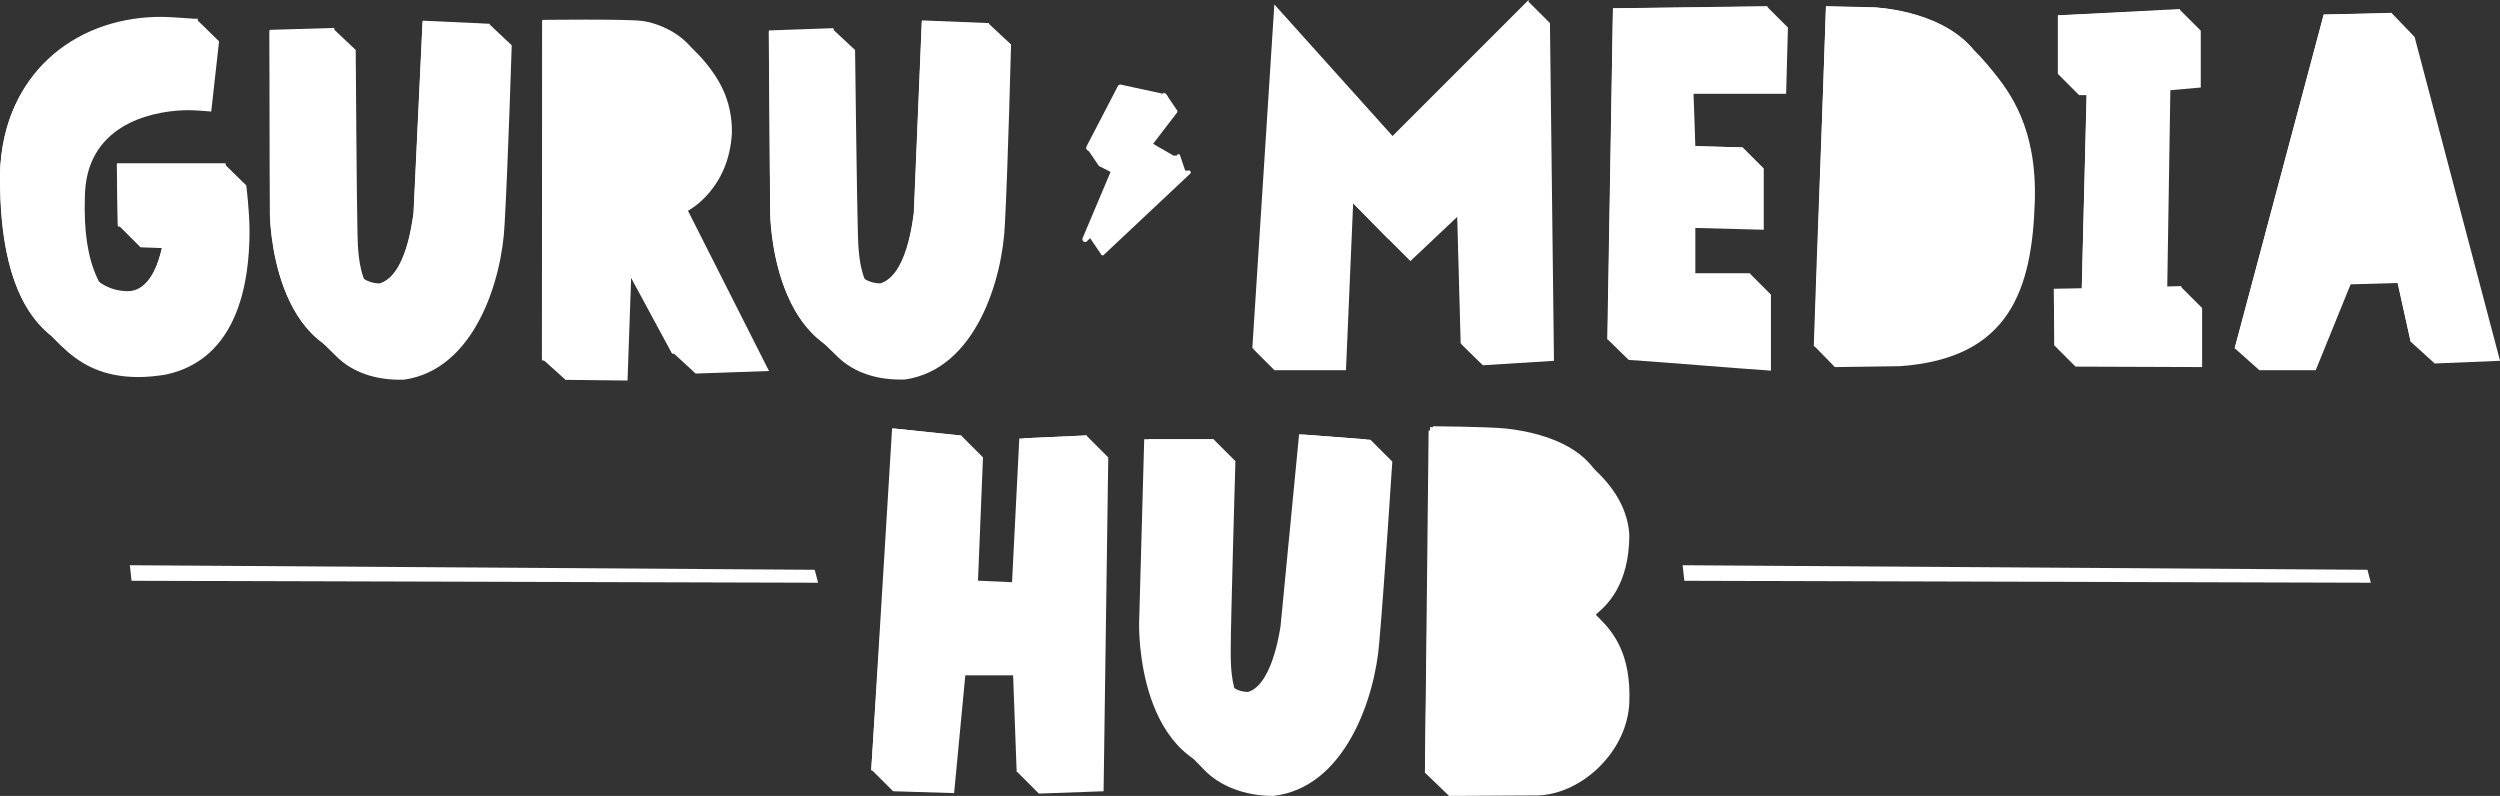
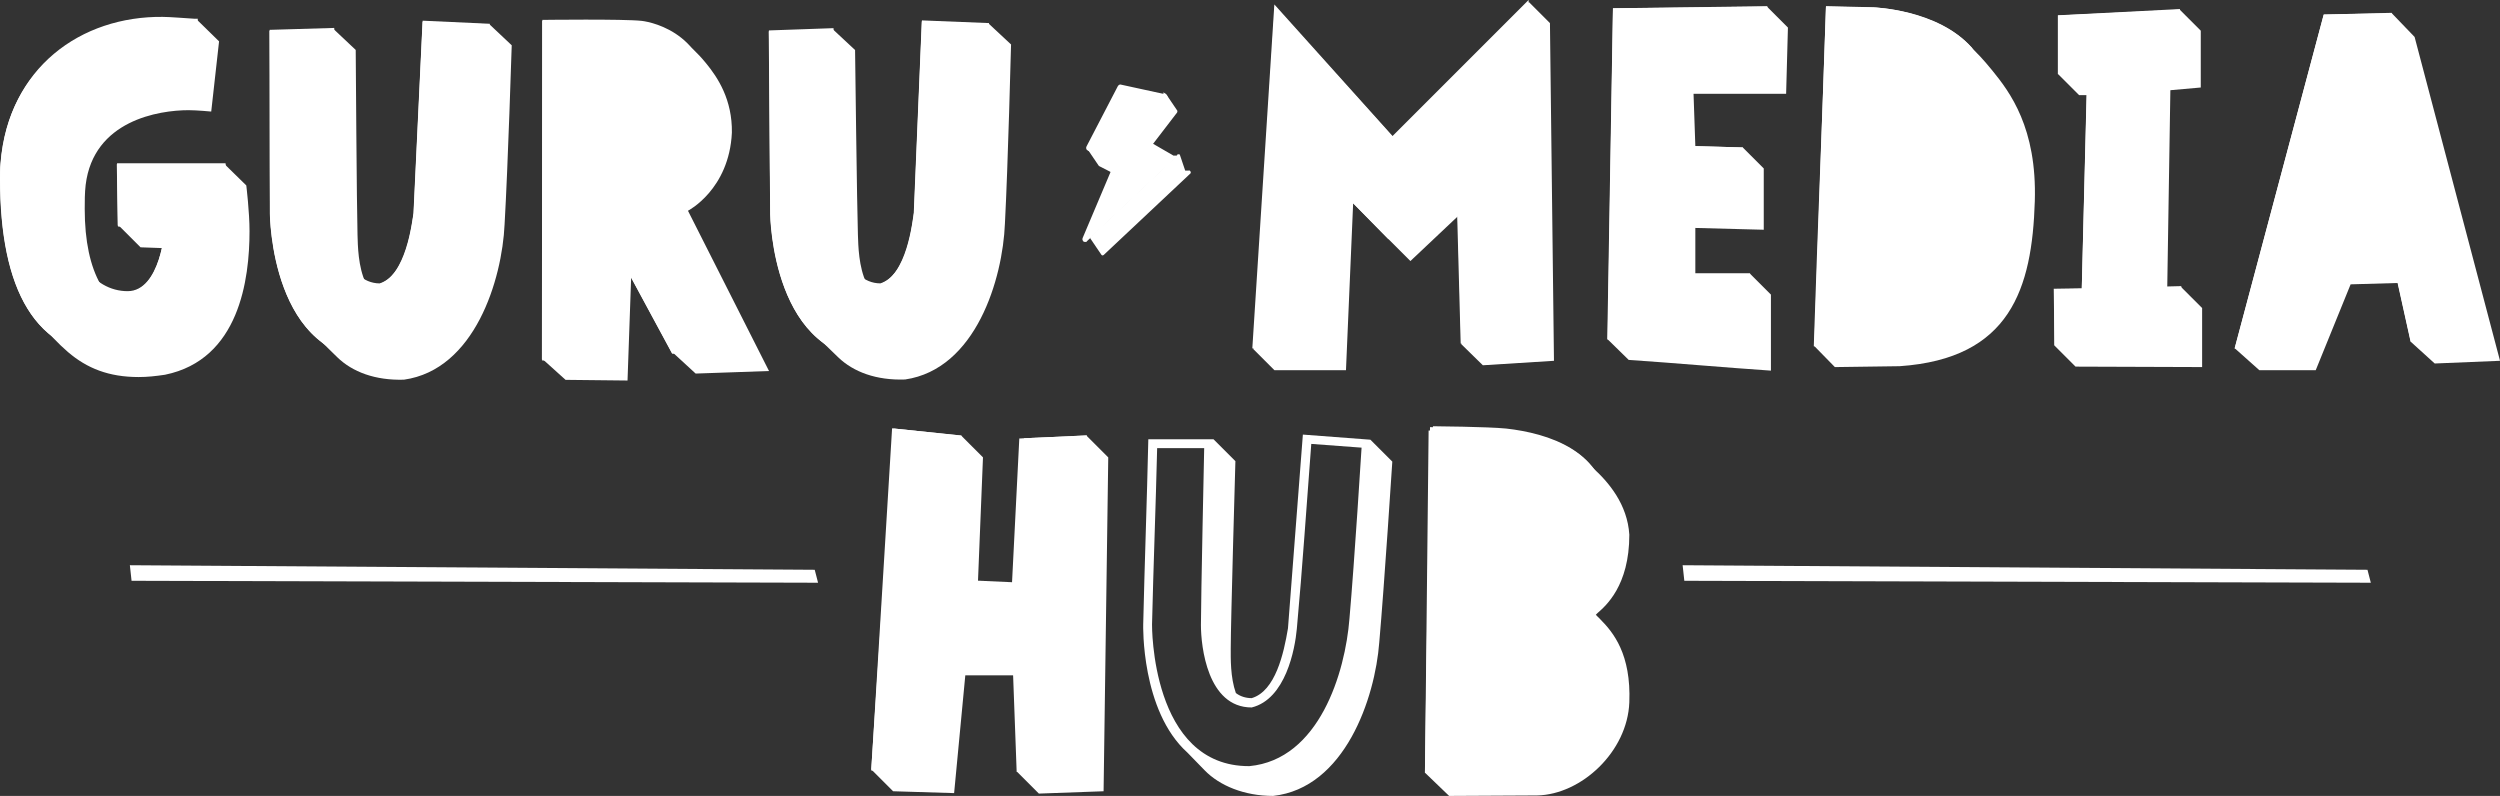
<svg xmlns="http://www.w3.org/2000/svg" id="Layer_2" data-name="Layer 2" viewBox="0 0 889.69 283.25">
  <rect x="0" y="0" width="889.69" height="283.25" fill="#333333" stroke="none" />
  <defs fill="#ffffff">
    <style> .cls-1 { stroke-width: 1.75px; } .cls-1, .cls-2, .cls-3, .cls-4, .cls-5 { stroke-miterlimit: 10; } .cls-1, .cls-6, .cls-3 { fill: #ffffff; } .cls-1, .cls-3, .cls-4, .cls-5 { stroke: #ffffff; } .cls-2 { stroke: #ffffff; } .cls-2, .cls-7 { fill: #ffffff; } .cls-8 { fill: #ffffff; } .cls-8, .cls-9, .cls-10, .cls-11, .cls-12, .cls-6, .cls-7, .cls-13 { stroke-width: 0px; } .cls-9, .cls-5 { fill: #ffffff; } .cls-10, .cls-4 { fill: #ffffff; } .cls-11 { fill: #ffffff; } .cls-12 { fill: #ffffff; } .cls-13 { fill: #ffffff; } .cls-3, .cls-4, .cls-5 { stroke-width: 3.1px; } </style>
  </defs>
  <g id="Layer_1-2" data-name="Layer 1">
    <g>
      <g>
        <path class="cls-2" d="m414.59,34.68l-10.52,13.72c-.03.06-.03.15.02.2l5.27,3.06,9.15-11.93c.04-.07.02-.2-.04-.21h0s0-.02-.02-.03h0s0-.02-.02-.03h0s0-.02-.02-.03h0s0-.02-.02-.02h0s0-.02-.02-.03h0s0-.02-.02-.03h0s0-.02-.02-.03h0s0-.02-.02-.03h0s0-.02-.02-.03h0s0-.02-.02-.02h0s0-.02-.02-.03h0s0-.02-.02-.03h0s0-.02-.02-.03h0s0-.02-.02-.03h0s0-.02-.02-.03h0s0-.02-.02-.03h0s0-.02-.02-.03h0s0-.02-.02-.03h0s0-.02-.02-.02h0s0-.02-.02-.03h0s0-.02-.02-.03h0s0-.02-.02-.03h0s0-.02-.02-.03h0s0-.02-.02-.03h0s0-.02-.02-.02h0s0-.02-.02-.03h0s0-.02-.02-.03h0s0-.02-.02-.03h0s0-.02-.02-.03h0s0-.02-.02-.03h0s0-.02-.02-.03h0s0-.02-.02-.03h0s0-.02-.02-.03h0s0-.02-.02-.02h0s0-.02-.02-.02h0s0-.02-.02-.03h0s0-.02-.02-.03h0s0-.02-.02-.03h0s0-.02-.02-.03h0s0-.02-.02-.03h0s0-.02-.02-.02h0s0-.02-.02-.03h0s0-.02-.02-.02h0s0-.02-.02-.03h0s0-.02-.02-.03h0s0-.02-.02-.03h0s0-.02-.02-.03h0s0-.02-.02-.03h0s0-.02-.02-.03h0s0-.02-.02-.03h0s0-.02-.02-.02h0s0-.02-.02-.03h0s0-.02-.02-.03h0s0-.02-.02-.03h0s0-.02-.02-.03h0s0-.02-.02-.03h0s0-.02-.02-.02h0s0-.02-.02-.03h0s0-.02-.02-.03h0s0-.02-.02-.03h0s0-.02-.02-.03h0s0-.02-.02-.03h0s0-.02-.02-.03h0s0-.02-.02-.03h0s0-.02-.02-.03h0s0-.02-.02-.03h0s0-.02-.02-.02h0s0-.02-.02-.03h0s0-.02-.02-.03h0s0-.02-.02-.03h0s0-.02-.02-.03h0s0-.02-.02-.03h0s0-.02-.02-.02h0s0-.02-.02-.03h0s0-.02-.02-.03h0s0-.02-.02-.03h0s0-.02-.02-.03h0s0-.02-.02-.03h0s0-.02-.02-.03h0s0-.02-.02-.03h0s0-.02-.02-.03h0s0-.02-.02-.03h0s0-.02-.02-.02h0s0-.02-.02-.03h0s0-.02-.02-.03h0s0-.02-.02-.02h0s0-.02-.02-.03h0s0-.02-.02-.03h0s0-.02-.02-.02h0s0-.02-.02-.03h0s0-.02-.02-.03h0s0-.02-.02-.03h0s0-.02-.02-.02h0s0-.02-.02-.03h0s0-.02-.02-.03h0s0-.02-.02-.03h0s0-.02-.02-.03h0s0-.02-.02-.03h0s0-.02-.02-.02h0s0-.02-.02-.03h0s0-.02-.02-.03h0s0-.02-.02-.03h0s0-.02-.02-.03h0s0-.02-.02-.03h0s0-.02-.02-.02h0s0-.02-.02-.03h0s0-.02-.02-.03h0s0-.02-.02-.03h0s0-.02-.02-.03h0s0-.02-.02-.03h0s0-.02-.02-.03h0s0-.02-.02-.03h0s0-.02-.02-.03h0s0-.02-.02-.02h0s0-.02-.02-.03h0s0-.02-.02-.03h0s0-.02-.02-.03h0s0-.02-.02-.03h0s0-.02-.02-.03h0s0-.02-.02-.02h0s0-.02-.02-.03h0s0-.02-.02-.03h0s0-.02-.02-.03h0s0-.02-.02-.03h0s0-.02-.02-.03h0s0-.02-.02-.03h0s0-.02-.02-.03h0s0-.02-.02-.03h0s0-.02-.02-.03h0s0-.02-.02-.02h0s0-.02-.02-.03h0s0-.02-.02-.03h0s0-.02-.02-.03h0s0-.02-.02-.03h0s0-.02-.02-.03h0s0-.02-.02-.02h0s0-.02-.02-.03h0s0-.02-.02-.02h0s0-.02-.02-.03h0s0-.02-.02-.03h0s0-.02-.02-.03h0s0-.02-.02-.03h0s0-.02-.02-.03h0s0-.02-.02-.03h0s0-.02-.02-.03h0s0-.02-.02-.02h0s0-.02-.02-.03h0s0-.02-.02-.03h0s0-.02-.02-.03h0s0-.02-.02-.03h0s0-.02-.02-.03h0s0-.02-.02-.02h0s0-.02-.02-.03h0s0-.02-.02-.03h0s0-.02-.02-.03h0s0-.02-.02-.03h0s0-.02-.02-.03h0s0-.02-.02-.03h0s0-.02-.02-.03h0s0-.02-.02-.03h0s0-.02-.02-.03h0s0-.02-.02-.02h0s0-.02-.02-.03h0s0-.02-.02-.03h0s0-.02-.02-.03h0s0-.02-.02-.03h0s0-.02-.02-.03h0s0-.02-.02-.02h0s0-.02-.02-.03h0s0-.02-.02-.03h0s0-.02-.02-.03h0s0-.02-.02-.03h0s0-.02-.02-.03h0s0-.02-.02-.03h0s0-.02-.02-.03h0s0-.02-.02-.03h0s0-.02-.02-.03h0s0-.02-.02-.02h0s0-.02-.02-.03h0s0-.02-.02-.03h0s0-.02-.02-.03h0s0-.02-.02-.03h0s0-.02-.02-.03h0s0-.02-.02-.02h0s0-.02-.02-.03h0s0-.02-.02-.03h0s0-.02-.02-.03h0s0-.02-.02-.02h0s0-.02-.02-.03h0s0-.02-.02-.03h0s0-.02-.02-.03h0s0-.02-.02-.03h0s0-.02-.02-.03h0s0-.02-.02-.02h0s0-.02-.02-.03h0s0-.02-.02-.03h0s0-.02-.02-.03h0s0-.02-.02-.03h0s0-.02-.02-.03h0s.01.1-.01.14Z" fill="#ffffff" />
        <path class="cls-2" d="m397.49,58.14c.03-.07,0-.18-.05-.2l-9.98-5.1c-.05-.01-.08-.12-.05-.2l11.21-21.58s.04-.05.06-.04l15.85,3.45h0l-15.85-3.45s0,0,0,0h0s-.05.01-.06.04l-11.21,21.58c-.03.07,0,.19.05.2h0s0,.02.02.03h0s0,.02.02.03h0s0,.02.02.03h0s0,.02.02.03h0s0,.02.02.03h0s0,.02.02.03h0s0,.02.02.02h0s0,.02.02.03h0s0,.02.02.03h0s0,.02.02.03h0s0,.02.02.03h0s0,.02.02.03h0s0,.02.02.02h0s0,.02.02.03h0s0,.02.02.03h0s0,.02.02.03h0s0,.02.02.03h0s0,.02.02.03h0s0,.02.02.03h0s0,.02.02.03h0s0,.02.02.02h0s0,.02.02.02h0s0,.02.02.03h0s0,.02.02.03h0s0,.02.02.03h0s0,.02.02.03h0s0,.02.02.03h0s0,.02.02.02h0s0,.02.02.03h0s0,.02.02.03h0s0,.02.02.03h0s0,.02.02.03h0s0,.02.02.03h0s0,.02.02.03h0s0,.02.02.03h0s0,.02.02.03h0s0,.02.02.03h0s0,.02.02.02h0s0,.02.02.03h0s0,.02.02.03h0s0,.02.02.03h0s0,.02.02.03h0s0,.02.02.03h0s0,.02.02.02h0s0,.02.02.03h0s0,.02.02.03h0s0,.02.02.03h0s0,.02.02.03h0s0,.02.02.03h0s0,.02.02.03h0s0,.02.02.03h0s0,.02.02.03h0s0,.02.02.03h0s0,.02.02.02h0s0,.02.02.03h0s0,.02.02.03h0s0,.02.02.03h0s0,.02.02.03h0s0,.02.02.03h0s0,.02.02.02h0s0,.02.02.03h0s0,.02.02.03h0s0,.02.02.03h0s0,.02.02.03h0s0,.02.02.03h0s0,.02.02.03h0s0,.02.02.03h0s0,.02.02.03h0s0,.02.02.03h0s0,.02.02.02h0s0,.02.02.03h0s0,.02.02.03h0s0,.02.02.02h0s0,.02.02.03h0s0,.02.02.03h0s0,.02.02.02h0s0,.02.02.03h0s0,.02.02.03h0s0,.02.02.03h0s0,.02.02.02h0s0,.02.02.03h0s0,.02.02.03h0s0,.02.02.03h0s0,.02.02.03h0s0,.02.02.03h0s0,.02.02.02h0s0,.02.02.03h0s0,.02.02.03h0s0,.02.02.03h0s0,.02.02.03h0s0,.02.02.03h0s0,.02.02.02h0s0,.02.02.03h0s0,.02.02.03h0s0,.02.02.03h0s0,.02.02.03h0s0,.02.02.03h0s0,.02.02.03h0s0,.02.02.03h0s0,.02.02.03h0s0,.02.02.03h0s0,.02.02.02h0s0,.02.02.03h0s0,.02.02.03h0s0,.02.02.03h0s0,.02.02.03h0s0,.02.02.03h0s0,.02.02.02h0s0,.02.02.03h0s0,.02.02.03h0s0,.02.02.03h0s0,.02.02.03h0s0,.02.02.03h0s0,.02.02.03h0s0,.02.02.03h0s0,.02.02.02h0s0,.02.02.02h0s0,.02.02.03h0s0,.02.02.03h0s0,.02.02.03h0s0,.02.02.03h0s0,.02.02.03h0s0,.02.02.02h0s0,.02.02.03h0s0,.02.02.02h0s0,.02.02.03h0s0,.02.02.03h0s0,.02.02.03h0s0,.02.02.03h0s0,.02.02.03h0s0,.02.02.03h0s0,.02.02.03h0s0,.02.02.02h0s0,.02.02.03h0s0,.02.02.03h0s0,.02.02.03h0s0,.02.02.03h0s0,.02.02.03h0s0,.02.02.02h0s0,.02.02.03h0s0,.02.02.03h0s0,.02.02.03h0s0,.02.02.03h0s0,.02.02.03h0s0,.02.02.03h0s0,.02.02.03h0s0,.02.02.03h0s0,.02.02.03h0s0,.02.02.02h0s0,.02.02.03h0s0,.02.02.03h0s0,.02.02.03h0s0,.02.02.03h0s0,.02.02.03h0s0,.02.02.02h0s0,.02.02.03h0s0,.02.02.03h0s0,.02.02.03h0s0,.02.02.03h0s0,.02.02.03h0s0,.02.02.03h0s0,.02.02.03h0s0,.02.02.03h0s0,.02.02.03h0s0,.02.02.02h0s0,.02.02.03h0s0,.02.02.03h0s0,.02.02.02h0s0,.02.02.03h0s0,.02.02.03h0s0,.02.02.02h0s0,.02.02.03h0s0,.02.02.03h0s0,.02.02.03h0s0,.02.02.02h0s0,.02.02.03h0s0,.02.02.03h0s0,.02.02.03h0s0,.02.02.03h0s0,.02.02.03h0s0,.02.02.02h0s0,.02.02.03h0s0,.02.02.03h0s0,.02.02.03h0s0,.02.02.03h0s0,.02.02.03h0s0,.02.02.02h0s0,.02.02.03h0s0,.02.02.03h0s0,.02.02.03h0s0,.02.02.03h0s0,.02.02.03h0s0,.02.02.03h0s0,.02.02.03h0s0,.02.02.03h0s0,.02.02.03h0s0,.02.02.02h0s0,.02.02.03h0s0,.02.02.03h0s0,.02.02.03h0s0,.02.02.03h0s0,.02.02.03l5.12,2.62-10.41,24.6s0,.02,0,.04c0,.01,0,.02,0,.03,0-.02,0-.05.01-.07l11.4-26.97Z" fill="#ffffff" />
        <path class="cls-2" d="m421.29,61.23h-.01s0-.02,0-.03h-.01s0-.02,0-.03h-.01s0-.02,0-.03h-.01s0-.02,0-.03h-.01s0-.02,0-.02h-.01s0-.02,0-.03h-.01s0-.02,0-.03h-.01s0-.02,0-.03h-.01s0-.02,0-.03h-.01s0-.02,0-.03h-.01s0-.02,0-.03h-.01s0-.02,0-.03h-.01s0-.02,0-.03h-.01s0-.02,0-.03h-.01s0-.02,0-.02h-.01s0-.02,0-.03h-.01s0-.02,0-.03h-.01s0-.02,0-.03h-.01s0-.02,0-.03h-.01s0-.02,0-.03h-.01s0-.02,0-.02h-.01s0-.02,0-.03h-.01s0-.02,0-.03h-.01s0-.02,0-.03h-.01s0-.02,0-.03h-.01s0-.02,0-.03h-.01s0-.02,0-.03h-.01s0-.02,0-.03h-.01s0-.02,0-.03h-.01s0-.02,0-.02h-.01s0-.02,0-.03h-.01s0-.02,0-.03h-.01s0-.02,0-.02h-.01s0-.02,0-.03h-.01s0-.02,0-.03h-.01s0-.02,0-.02h-.01s0-.02,0-.03h-.01s0-.02,0-.03h-.01s0-.02,0-.03h-.01s0-.02,0-.03h-.01s0-.02,0-.03h-.01s0-.02,0-.03h-.01s0-.02,0-.03h-.01s0-.02,0-.03h-.01s0-.02,0-.03h-.01s0-.02,0-.02h-.01s0-.02,0-.03h-.01s0-.02,0-.03h-.01s0-.02,0-.03h-.01s0-.02,0-.03h-.01s0-.02,0-.03h-.01s0-.02,0-.02h-.01s0-.02,0-.03h-.01s0-.02,0-.03h-.01s0-.02,0-.03h-.01s0-.02,0-.03h-.01s0-.02,0-.03h-.01s0-.02,0-.03h-.01s0-.02,0-.03h-.01s0-.02,0-.02h-.01s0-.02,0-.03h-.01s0-.02,0-.02h-.01s0-.02,0-.03h-.01s0-.02,0-.03h-.01s0-.02,0-.03h-.01s0-.02,0-.03h-.01s0-.02,0-.03h-.01s0-.02,0-.02h-.01s0-.02,0-.03h-.01s0-.02,0-.03h-.01s0-.02,0-.03h-.01s0-.02,0-.03h-.01s0-.02,0-.03h-.01s0-.02,0-.03h-.01s0-.02,0-.03h-.01s0-.02,0-.03h-.01s0-.02,0-.03h-.01s0-.02,0-.02h-.01s0-.02,0-.03h-.01s0-.02,0-.03h-.01s0-.02,0-.03h-.01s0-.02,0-.03h-.01s0-.02,0-.03h-.01s0-.02,0-.02h-.01s0-.02,0-.02h-.01s0-.02,0-.03h-.01s0-.02,0-.03h-.01s0-.02,0-.03h-.01s0-.02,0-.03h-.01s0-.02,0-.03h-.01s0-.02,0-.03h-.01s0-.02,0-.03h-.01s0-.02,0-.03h-.01s0-.02,0-.02h-.01s0-.02,0-.03h-.01s0-.02,0-.03h-.01s0-.02,0-.03h-.01s0-.02,0-.03h-.01s0-.02,0-.03h-.01s0-.02,0-.02h-.01s0-.02,0-.03h-.01s0-.02,0-.03h-.01s0-.02,0-.03h-.01s0-.02,0-.03h-.01s0-.02,0-.03h-.01s0-.02,0-.03h-.01s0-.02,0-.03h-.01s0-.02,0-.03h-.01s0-.02,0-.03h-.01s0-.02,0-.02h-.01s0-.02,0-.03h-.01s0-.02,0-.03h-.01s0-.02,0-.03h-.01s0-.02,0-.03h-.01s0-.02,0-.03h-.01s0-.02,0-.02h-.01s0-.02,0-.03h-.01s0-.02,0-.03h-.01s0-.02,0-.03h-.01s0-.02,0-.03h-.01s0-.02,0-.03h-.01s0-.02,0-.03h-.01s0-.02,0-.03h-.01s0-.02,0-.03h-.01s0-.02,0-.02h-.01s0-.02,0-.03h-.01s0-.02,0-.03h-.01s0-.02,0-.03h-.01s0-.02,0-.03h-.01s0-.02,0-.03h-.01s0-.02,0-.02h-.01s0-.02,0-.03h-.01s0-.02,0-.03h-.01s0-.02,0-.03h-.01s0-.02,0-.03h-.01s0-.02,0-.03h-.01s0-.02,0-.03h-.01s0-.02,0-.03h-.01s0-.02,0-.03h-.01s0-.02,0-.03h-.01s0-.02,0-.02h-.01s0-.02,0-.03h-.01s0-.02,0-.03h-.01s0-.02,0-.03h-.01s0-.02,0-.03h-.01s0-.02,0-.03h-.01s0-.02,0-.02h-.01s0-.02,0-.03h-.01s0-.02,0-.03h-.01s0-.02,0-.03h-.01s0-.02,0-.03h-.01s0-.02,0-.03h-.01s0-.02,0-.03h-.01s0-.02,0-.03h-.01s0-.02,0-.02h-.01s0-.02,0-.03h-.01s0-.02,0-.02h-.01s0-.02,0-.03h-.01s0-.02,0-.03h-.01s0-.02,0-.03h-.01s0-.02,0-.03h-.01s0-.02,0-.02h-.01s0-.02,0-.02h-.01s0-.02,0-.03h-.01s0-.02,0-.03h-.01s0-.02,0-.03h-.01s0-.02,0-.03h-.01s0-.02,0-.03h-.01s0-.02,0-.03h-.01s0-.02,0-.03h-.01s0-.02,0-.03h-.01s0-.02,0-.03h-.01s0-.02,0-.02h-.01s0-.02,0-.03h-.01s0-.02,0-.03h-.01s0-.02,0-.03h-.01s0-.02,0-.03h-.01s0-.02,0-.03h-.01s0-.02,0-.02h-.01s0-.02,0-.03h-.01s0-.02,0-.03h-.01s0-.02,0-.03h-.01s0-.02,0-.03h-.01s0-.02,0-.03h-.01s0-.02,0-.03h-.01s0-.02,0-.03h-.01s0-.02,0-.03h-.01s0-.02,0-.03h-.01s0-.02,0-.02h-.01s0-.02,0-.03h-.01s0-.02,0-.03h-.01s0-.02,0-.03h-.01s0-.02,0-.03h-.01s0-.02,0-.03h-.01s0-.02,0-.02h-.01s0-.02,0-.03h-.01s0-.02,0-.03h-.01s0-.02,0-.03h-.01s0-.02,0-.03h-.01s0-.02,0-.03h-.01s-.39-.2-.39-.2l.26.17c.04.05.16.15.12.19l-30.83,28.98s-.07.08-.04.01c0,0,0,0,.01.02,0,.02.01.02.02.03,0,.02.01.02.02.03,0,.02.01.02.02.03,0,.02.01.02.02.03,0,.02.01.01.02.03,0,.02.01.01.02.03,0,.02.01.01.02.03,0,.01.01.01.02.03,0,.01.01.01.02.02,0,.02.01.02.02.03,0,.02.01.01.02.03,0,.02.01.01.02.03,0,.02.01.01.02.03,0,.02.01.01.02.03,0,.02.01.01.02.02,0,.02.01.02.02.03,0,.02.01.02.02.03,0,.02.01.02.02.03,0,.02.01.02.02.02,0,.02.01.02.02.03,0,.02.01.01.02.03,0,.02.01.01.02.03,0,.02.01.01.02.03,0,.02.01.01.02.03,0,.01.01.01.02.02,0,.02.01.02.02.02,0,.02.01.01.02.03,0,.02.01.01.02.03,0,.02.01.01.02.03,0,.02.01.01.02.03,0,.02.01.01.02.02,0,.02.01.02.02.03,0,.02.01.02.02.03,0,.02.01.02.02.03,0,.02.01.02.02.03,0,.02.01.02.02.03,0,.02.01.01.02.03,0,.02.01.01.02.03,0,.02.01.01.02.03,0,.01.01.01.02.03,0,.02.01.01.02.02,0,.02.01.02.02.03,0,.02.01.01.02.03,0,.02.01.01.02.03,0,.02.01.01.02.03,0,.02.01.01.02.03,0,.02.01.01.02.02,0,.02.01.02.02.03,0,.02.01.02.02.03,0,.02.01.02.02.03,0,.02.01.02.02.03,0,.02.01.02.02.03,0,.02.01.01.02.03,0,.02.01.01.02.03,0,.02.01.01.02.03,0,.01.01.01.02.03,0,.01.01.01.02.02,0,.02.01.01.02.03,0,.02.01.01.02.03,0,.02.01.01.02.03,0,.02.01.01.02.03,0,.02.01.01.02.02,0,.02.01.01.02.02,0,.02.01.02.02.03,0,.02.01.02.02.03,0,.02.01.02.02.03,0,.02.01.02.02.03,0,.02.01.01.02.03,0,.02.01.01.02.02,0,.02.01.01.02.03,0,.02.01.01.02.03,0,.01.01.01.02.02,0,.02.01.02.02.03,0,.02.01.01.02.03,0,.02.01.01.02.03,0,.02.01.01.02.03,0,.02.01.01.02.03,0,.02.01.01.02.02,0,.02.01.02.02.03,0,.02.01.02.02.03,0,.02.01.02.02.03,0,.02.01.02.02.03,0,.02.01.02.02.03,0,.02.01.01.02.03,0,.02.01.01.02.03,0,.02.01.01.02.03,0,.01.01.01.02.03,0,.02.01.01.02.02,0,.02.01.02.02.03,0,.02.01.01.02.03,0,.02.01.01.02.03,0,.02.01.01.02.03,0,.02.01.01.02.03,0,.02.01.01.02.02,0,.02.01.02.02.03,0,.02.01.02.02.03,0,.02.01.02.02.03,0,.02.01.02.02.03,0,.02.01.02.02.03,0,.02.01.01.02.03,0,.02.01.01.02.03,0,.02.01.01.02.03,0,.01.01.01.02.03,0,.01.01.01.02.02,0,.02.01.02.02.03,0,.02.01.01.02.03,0,.02.01.01.02.03,0,.02.01.01.02.03,0,.02.01.01.02.03,0,.02.01.01.02.02,0,.02.01.02.02.03,0,.02.01.02.02.03,0,.02.01.02.02.03,0,.02.01.02.02.02,0,.02.01.02.02.03,0,.02.01.01.02.03,0,.02.01.01.02.03,0,.02.01.01.02.03,0,.01.01.01.02.03,0,.02.01.01.02.02,0,.02.01.02.02.02,0,.02.01.01.02.03,0,.02.01.01.02.03,0,.02.01.01.02.03,0,.02.01.01.02.03,0,.02.01.01.02.02,0,.02.01.02.02.03,0,.02.01.02.02.03,0,.02.01.02.02.03,0,.02.01.02.02.03,0,.02.01.02.02.03,0,.02.01.01.02.03,0,.02.01.01.02.03,0,.02.01.01.02.03,0,.02.01.01.02.03,0,.02.01.01.02.02,0,.02.01.02.02.03,0,.02.01.01.02.03,0,.02.01.01.02.03,0,.02.01.01.02.03,0,.02.01.01.02.03,0,.02.01.01.02.02,0,.02.01.02.02.03,0,.02.01.02.02.03,0,.02.01.02.02.03,0,.02.01.02.02.03,0,.02.01.02.02.03,0,.02.01.01.02.03,0,.02.01.01.02.03,0,.02.01.01.02.03,0,.01.01.01.02.03,0,.01.01.01.02.02,0,.02.01.01.02.03,0,.02.01.01.02.03,0,.02.01.01.02.03,0,.02.01.01.02.03,0,.02.01.01.02.02,0,.02.01.01.02.02,0,.02.01.02.02.03,0,.02.01.02.02.03,0,.02.01.02.02.03,0,.02.01.02.02.03,0,.02.01.01.02.03,0,.02.01.01.02.02,0,.02.01.01.02.03,0,.02.01.01.02.03,0,.01.01.01.02.02,0,.02.01.02.02.03,0,.02.01.01.02.03,0,.02.01.01.02.03,0,.02.01.01.02.03,0,.02.01.01.02.03,0,.02.01.01.02.02,0,.02.01.02.02.03,0,.02.01.02.02.03,0,.02.01.02.02.03,0,.02.01.02.02.03,0,.02.01.02.02.03,0,.02.01.01.02.03,0,.02.01.01.02.03,0,.02.01.01.02.03,0,.01.01.01.02.03,0,.02.01.01.02.02,0,.02.01.02.02.03,0,.02.01.01.02.03,0,.02.01.01.02.03,0,.02.01.01.02.03,0,.02.01.01.02.03,0,.02.01.01.02.02,0,.02.01.02.02.03,0,.02.01.02.02.03,0,.02.01.02.02.03,0,.02.01.02.02.03,0,.02.01.02.02.03,0,.02.01.01.02.03,0,.02.01.01.02.03,0,.02.01.01.02.03,0,.01.01.01.02.03,0,.01.01.01.02.02.02.05.05.08.09.05l30.83-28.98s.05-.17,0-.21Z" fill="#ffffff" />
      </g>
      <path class="cls-1" d="m417.01,56.25s.04-.14,0-.19h0s0-.02,0-.02l-7.66-4.44h0s-5.27-3.06-5.27-3.06c-.04-.04-.05-.14-.02-.2l10.52-13.72s.02-.09.01-.14h0s0-.02-.02-.02h0s-.02-.05-.04-.05l-15.85-3.45s-.05.01-.06.04l-11.21,21.58c-.03.07,0,.19.05.2l9.98,5.1c.05.01.08.12.05.2l-11.4,26.97s-.01.04-.01.07c0,0,0,.01,0,.02,0,0,0,0,0,.01,0,.05.03.09.05.09,0,0,0,0,0,0,.01,0,.03,0,.05-.01l30.83-28.98Z" fill="#ffffff" />
    </g>
    <g>
      <path class="cls-7" d="m481.55,72.37l-2.55,59.37h-25.47l-7.48-7.48,7.64-122.09,42.18,46.8L544.11.74l7.48,7.48,1.43,120.18-25.31,1.59-7.64-7.48-1.27-45.53-16.87,15.92-7.64-7.64-12.73-12.89Zm60.97,45.68l-1.27-110.31-45.53,45.53-39.32-43.77-7.16,111.74h19.58l3.02-63.19,22.6,23.08,26.9-26.11,1.75,64.31,19.42-1.27Z" fill="#ffffff" />
      <path class="cls-7" d="m636.28,9.81l-.64,23.56h-32.95l.64,18.62,16.87.48,7.48,7.48v21.81l-24.35-.64v16.24h19.42l7.48,7.48v27.06c-16.4-1.11-34.22-2.71-50.62-3.82l-7.48-7.32,1.91-117.79,54.76-.64,7.48,7.48Zm-10.51-4.46l-48.71.64-1.91,111.9,44.57,3.34v-20.85h-26.58v-29.45l24.04.64v-16.08l-23.4-.64-1.43-31.68h32.79l.64-17.83Z" fill="#ffffff" />
      <path class="cls-7" d="m666.52,2.65s23.08.48,35.18,14.33l.32.48c1.43,1.27,3.5,3.34,7,7.64,6.21,7.64,15.92,20.38,15.12,46.48-.96,31.2-8.75,56.03-48.07,58.74l-23.08.32-7.32-7.48,4.14-120.82,16.71.32Zm-13.69,2.71c-1.27,39-2.87,75.61-4.14,114.77h19.26c37.73-2.55,45.05-25.15,46-56.67.8-25.47-8.6-37.25-14.64-44.57-11.3-12.26-32.79-13.21-32.79-13.21l-13.69-.32Z" fill="#ffffff" />
      <path class="cls-7" d="m732.42,5.51l43.3-2.07,7.48,7.48v20.22l-10.82.96-1.11,70.2,4.93-.16,7.48,7.48v21.01l-45.05-.16-7.48-7.48-.16-20.06,9.87-.16,1.75-68.92h-2.71l-7.48-7.48V5.51Zm3.02,17.67l10.51-.8-2.07,83.41-9.87.16.16,14.01,39,.16v-14.96l-12.1.32,1.11-83.25,10.51-1.11V6.63l-37.25,1.91v14.64Z" fill="#ffffff" />
      <path class="cls-7" d="m795.3,123.94l31.68-118.75,24.2-.48,8.12,8.44,30.4,115.25-23.24.96-8.6-7.8-4.62-20.85-16.71.48-12.42,30.56h-20.06l-8.75-7.8Zm82.93-6.21c-9.87-37.41-19.58-72.59-29.45-109.99l-19.42.48-30.08,112.7h15.28l12.1-30.24,27.38-1.11,6.37,28.81,17.83-.64Z" fill="#ffffff" />
    </g>
    <g>
      <polygon class="cls-9" points="732.64 121.36 732.45 104.28 742.37 104.13 744.36 23.92 733.9 24.71 733.9 6.92 774.24 4.85 774.24 22.36 763.72 23.48 762.65 103.74 774.72 103.42 774.72 121.53 732.64 121.36" fill="#ffffff" />
      <path class="cls-11" d="m772.69,6.48v14.49l-10.51,1.11-1.11,83.25,12.1-.32v14.96l-39-.16-.16-14.01,9.87-.16,2.07-83.41-10.51.8v-14.64l37.25-1.91m3.1-3.26l-3.26.17-37.25,1.91-2.94.15v20.93l3.33-.25,7.09-.54-1.91,77.01-6.89.11-3.08.05.04,3.08.16,14.01.03,3.05h3.05s39,.17,39,.17h3.11s0-3.1,0-3.1v-18.15l-3.18.08-8.87.23,1.03-77.27,7.77-.82,2.77-.29V3.22h0Z" fill="#ffffff" />
    </g>
    <g>
      <path class="cls-8" d="m647.09,121.67l.05-1.6c.64-19.73,1.38-39.12,2.08-57.87.7-18.46,1.42-37.55,2.05-56.9l.05-1.53,15.22.35c.94.04,22.29,1.13,33.89,13.71,5.97,7.23,15.88,19.22,15.05,45.67-1,33.06-9.45,55.6-47.45,58.17h-.05s-20.91,0-20.91,0Z" fill="#ffffff" />
      <path class="cls-11" d="m652.83,5.35l13.69.32s21.49.96,32.79,13.21c6.05,7.32,15.44,19.1,14.64,44.57-.96,31.52-8.28,54.12-46,56.67h-19.26c1.27-39.16,2.87-75.77,4.14-114.77m-3-3.17l-.1,3.07c-.63,19.35-1.35,38.44-2.05,56.89-.71,18.75-1.44,38.15-2.09,57.88l-.1,3.2h22.67c18.67-1.27,31.48-7.43,39.15-18.84,7.89-11.73,9.35-27.98,9.74-40.83.84-27.03-9.69-39.79-15.35-46.64l-.05-.06-.06-.06c-12.03-13.05-34-14.17-34.93-14.21h-.03s-.03,0-.03,0l-13.69-.32-3.07-.07h0Z" fill="#ffffff" />
    </g>
    <g>
      <polygon class="cls-10" points="573.58 119.33 575.54 4.46 627.38 3.78 626.63 24.73 593.97 24.73 595.26 53.35 618.73 53.99 618.73 73.16 594.69 72.53 594.69 98.83 621.27 98.83 621.27 122.91 573.58 119.33" fill="#ffffff" />
      <path class="cls-11" d="m625.77,5.35l-.64,17.83h-32.79l1.43,31.68,23.4.64v16.08l-24.04-.64v29.45h26.58v20.85l-44.57-3.34,1.91-111.9,48.71-.64m3.21-3.14l-3.25.04-48.71.64-3.01.04-.05,3.01-1.91,111.9-.05,2.93,2.92.22,44.57,3.34,3.33.25v-27.29h-26.58v-23.17l20.85.55,3.18.08v-22.28l-3.02-.08-20.52-.56-1.16-25.56h32.54l.11-2.99.64-17.83.12-3.25h0Z" fill="#ffffff" />
    </g>
    <g>
      <polygon class="cls-6" points="447.32 122.44 454.82 5.37 495.51 50.67 542.48 3.7 543.81 119.16 521.32 120.64 519.62 58.25 494.15 82.97 472.95 61.32 470.03 122.44 447.32 122.44" fill="#ffffff" />
      <path class="cls-11" d="m540.97,7.4l1.27,110.31-19.42,1.27-1.75-64.31-26.9,26.11-22.6-23.08-3.02,63.19h-19.58l7.16-111.74,39.32,43.77,45.53-45.53m3.01-7.4l-5.21,5.21-43.21,43.21-37.13-41.34-4.93-5.49-.47,7.36-7.16,111.74-.21,3.3h25.84l.14-2.95,2.68-56.1,17.63,18,2.16,2.2,2.21-2.15,21.84-21.19,1.56,57.25.09,3.22,3.21-.21,19.42-1.27,2.93-.19-.03-2.94-1.27-110.31-.08-7.36h0Z" fill="#ffffff" />
    </g>
    <g>
      <path class="cls-6" d="m797.26,122.47l30.9-115.77,21.8-.54.31,1.18c4.93,18.7,9.91,37.15,14.72,54.99,4.81,17.84,9.79,36.3,14.73,55l.49,1.88-21.06.75-6.37-28.8-25.08,1.02-12.11,30.29h-18.35Z" fill="#ffffff" />
      <path class="cls-11" d="m848.78,7.74c9.87,37.41,19.58,72.59,29.45,109.99l-17.83.64-6.37-28.81-27.38,1.11-12.1,30.24h-15.28l30.08-112.7,19.42-.48m2.37-3.16l-2.45.06-19.42.48-2.32.06-.6,2.24-30.08,112.7-1.04,3.9h21.42l.78-1.95,11.35-28.38,22.78-.93,5.81,26.28.56,2.52,2.58-.09,17.83-.64,3.88-.14-.99-3.75c-4.94-18.71-9.91-37.17-14.73-55.01-4.81-17.84-9.79-36.29-14.72-54.98l-.62-2.37h0Z" fill="#ffffff" />
    </g>
    <g>
      <path class="cls-12" d="m532.45,29.16c-.61-.57-1.29-.4-1.87-.38-1.43.46-1.98,2.62-.76,3.75,1,1.19,2.66.67,3.25-.31.65-.75.69-2.07-.62-3.06Z" fill="#ffffff" />
      <g>
        <path class="cls-12" d="m474.12,46.31c1.5-.66,1.93-1.99,1.53-3.24-.46-.88-1.48-1.41-2.47-1.27-1.66.19-2.34,1.78-1.94,3.03.35,1.09,1.32,1.98,2.88,1.48Z" fill="#ffffff" />
        <path class="cls-12" d="m470.37,40.03c.83-.1,1.14-.71,1.51-1.17.58-1.39-.69-3.21-2.34-3.02-1.55-.02-2.24,1.58-1.89,2.67.14.98,1.12,1.87,2.72,1.53Z" fill="#ffffff" />
        <path class="cls-12" d="m483.84,57.77c2.88-.66,1.33-4.61-.83-4.38-1.29.28-2.1,1.42-1.93,2.4.12,1.34.71,2.52,2.76,1.98Z" fill="#ffffff" />
        <path class="cls-12" d="m489.27,63.27c2.88-.66,1.33-4.61-.83-4.38-1.29.28-2.1,1.42-1.93,2.4.12,1.34.71,2.52,2.76,1.98Z" fill="#ffffff" />
        <path class="cls-12" d="m495.4,68.65c2.88-.66,1.33-4.61-.83-4.38-1.29.28-2.1,1.42-1.93,2.4.12,1.34.71,2.52,2.76,1.98Z" fill="#ffffff" />
        <path class="cls-12" d="m523.45,37.57c.11.83.73,1.13,1.2,1.49,1.4.56,3.2-.75,2.98-2.4-.01-1.55-1.62-2.21-2.7-1.84-.98.16-1.85,1.15-1.48,2.75Z" fill="#ffffff" />
        <path class="cls-12" d="m517.8,43.8c.64,2.89,4.61,1.36,4.38-.81-.27-1.29-1.41-2.11-2.39-1.94-1.34.11-2.52.69-1.99,2.75Z" fill="#ffffff" />
        <path class="cls-12" d="m511.74,49.72c.64,2.89,4.61,1.36,4.38-.81-.27-1.29-1.41-2.11-2.39-1.94-1.34.11-2.52.69-1.99,2.75Z" fill="#ffffff" />
-         <path class="cls-12" d="m505.42,55.9c.64,2.89,4.61,1.36,4.38-.81-.27-1.29-1.41-2.11-2.39-1.94-1.34.11-2.52.69-1.99,2.75Z" fill="#ffffff" />
+         <path class="cls-12" d="m505.42,55.9Z" fill="#ffffff" />
        <path class="cls-12" d="m465.9,31.11c-.58-.6-1.26-.48-1.85-.49-1.46.38-2.14,2.49-.99,3.69.92,1.24,2.61.83,3.26-.11.69-.71.81-2.02-.43-3.09Z" fill="#ffffff" />
        <path class="cls-12" d="m465.06,46.26c-1.43-.8-2.76-.33-3.5.74-.43.9-.23,2.03.48,2.73,1.15,1.2,2.84.79,3.59-.28.65-.94.77-2.25-.57-3.18Z" fill="#ffffff" />
        <path class="cls-12" d="m465.15,38.46c-.58-.6-1.26-.48-1.85-.49-1.46.38-2.14,2.49-.99,3.69.92,1.24,2.61.83,3.26-.11.69-.71.81-2.02-.43-3.09Z" fill="#ffffff" />
        <path class="cls-12" d="m464.24,54.38c-.58-.6-1.26-.48-1.85-.49-1.46.38-2.14,2.49-.99,3.69.92,1.24,2.61.83,3.26-.11.69-.71.81-2.02-.43-3.09Z" fill="#ffffff" />
        <path class="cls-12" d="m479.46,48.21c-.58-.6-1.26-.48-1.85-.49-1.46.38-2.14,2.49-.99,3.69.92,1.24,2.61.83,3.26-.11.69-.71.81-2.02-.43-3.09Z" fill="#ffffff" />
        <path class="cls-12" d="m462.92,72.23c-.58-.6-1.26-.48-1.85-.49-1.46.38-2.14,2.49-.99,3.69.92,1.24,2.61.83,3.26-.11.69-.71.81-2.02-.43-3.09Z" fill="#ffffff" />
        <path class="cls-12" d="m463.65,63.24c-2.22-1.95-4.52,1.62-3.06,3.24.98.88,2.38.87,3.08.16,1.02-.88,1.63-2.05-.02-3.4Z" fill="#ffffff" />
        <path class="cls-12" d="m461.36,96.95c-1.43-.8-2.76-.33-3.5.74-.43.9-.23,2.03.48,2.73,1.15,1.2,2.84.79,3.59-.28.65-.94.77-2.25-.57-3.18Z" fill="#ffffff" />
        <path class="cls-12" d="m461.73,89.17c-.58-.6-1.26-.48-1.85-.49-1.46.38-2.14,2.49-.99,3.69.92,1.24,2.61.83,3.26-.11.69-.71.81-2.02-.43-3.09Z" fill="#ffffff" />
        <path class="cls-12" d="m460.74,105.32c-.58-.6-1.26-.48-1.85-.49-1.46.38-2.14,2.49-.99,3.69.92,1.24,2.61.83,3.26-.11.69-.71.81-2.02-.43-3.09Z" fill="#ffffff" />
-         <path class="cls-12" d="m460.21,113.16c-.58-.6-1.26-.48-1.85-.49-1.46.38-2.14,2.49-.99,3.69.92,1.24,2.61.83,3.26-.11.69-.71.81-2.02-.43-3.09Z" fill="#ffffff" />
        <path class="cls-12" d="m462.41,81.35c-2.22-1.95-4.52,1.62-3.06,3.24.98.88,2.38.87,3.08.16,1.02-.88,1.63-2.05-.02-3.4Z" fill="#ffffff" />
        <path class="cls-12" d="m533.18,44.82c-1.48-.71-2.77-.16-3.45.95-.37.92-.1,2.04.65,2.69,1.22,1.13,2.88.61,3.56-.5.6-.98.64-2.29-.76-3.14Z" fill="#ffffff" />
        <path class="cls-12" d="m533.07,36.82c-.61-.57-1.29-.4-1.87-.38-1.43.46-1.98,2.62-.76,3.75,1,1.19,2.66.67,3.25-.31.65-.75.69-2.07-.62-3.06Z" fill="#ffffff" />
        <path class="cls-12" d="m533.27,53.15c-.61-.57-1.29-.4-1.87-.38-1.43.46-1.98,2.62-.76,3.75,1,1.19,2.66.67,3.25-.31.65-.75.69-2.07-.62-3.06Z" fill="#ffffff" />
        <path class="cls-12" d="m502.08,59.33c-.61-.57-1.29-.4-1.87-.38-1.43.46-1.98,2.62-.76,3.75,1,1.19,2.66.67,3.25-.31.65-.75.69-2.07-.62-3.06Z" fill="#ffffff" />
        <path class="cls-12" d="m533.08,61.59c-2.34-1.81-4.41,1.89-2.86,3.42,1.03.82,2.43.72,3.08-.03.96-.94,1.5-2.14-.22-3.39Z" fill="#ffffff" />
        <path class="cls-12" d="m533.86,86.69c-1.48-.71-2.77-.16-3.45.95-.37.92-.1,2.04.65,2.69,1.22,1.13,2.88.61,3.56-.5.6-.98.64-2.29-.76-3.14Z" fill="#ffffff" />
        <path class="cls-12" d="m533.55,78.58c-.61-.57-1.29-.4-1.87-.38-1.43.46-1.98,2.62-.76,3.75,1,1.19,2.66.67,3.25-.31.65-.75.69-2.07-.62-3.06Z" fill="#ffffff" />
        <path class="cls-12" d="m533.75,94.73c-.61-.57-1.29-.4-1.87-.38-1.43.46-1.98,2.62-.76,3.75,1,1.19,2.66.67,3.25-.31.65-.75.69-2.07-.62-3.06Z" fill="#ffffff" />
        <path class="cls-12" d="m533.75,110.84c-.61-.57-1.29-.4-1.87-.38-1.43.46-1.98,2.62-.76,3.75,1,1.19,2.66.67,3.25-.31.65-.75.69-2.07-.62-3.06Z" fill="#ffffff" />
        <path class="cls-12" d="m533.56,69.98c-2.34-1.81-4.41,1.89-2.86,3.42,1.03.82,2.43.72,3.08-.03.96-.94,1.5-2.14-.22-3.39Z" fill="#ffffff" />
        <path class="cls-12" d="m533.76,102.85c-2.34-1.81-4.41,1.89-2.86,3.42,1.03.82,2.43.72,3.08-.03.96-.94,1.5-2.14-.22-3.39Z" fill="#ffffff" />
      </g>
    </g>
    <g id="full_color_logo" data-name="full color logo">
      <g>
        <path class="cls-13" d="m79.93,58.43l7.72,7.56s1.15,9.37,1.15,16.27c0,17.09-3.62,45.68-30.07,51.1-3.29.49-6.24.82-9.37.82-10.68,0-18.4-3.12-25.14-8.87-3.45-2.96-7.39-7.07-9.7-10.35l1.15.49c11.67,11.34,31.88,9.69,35,9.2,26.78-5.42,29.74-33.36,29.74-50.61,0-7.56-1.15-15.45-1.15-15.45l.66-.16Zm-10.52-50.77l.66-.66,7.89,7.72-2.79,24.98s-5.09-.49-8.05-.49c-10.52,0-33.85,3.61-36.64,26.62-.33,2.79-.33,5.92-.33,8.54,0,11.5,1.97,20.38,5.59,26.78-8.22-4.11-14.62-16.92-14.62-35,0-2.79,0-5.42.33-8.54,2.3-23.33,26.29-27.28,36.81-27.28,2.96,0,8.54.49,8.54.49l2.63-23.17Zm-27.11,72.63l1.64-.49,16.76.49-1.48,8.05-9.2-.33-7.72-7.72Z" fill="#ffffff" />
        <path class="cls-13" d="m111.34,118.65c.79-1.01,15.69,7.92,23.9,7.67,26.21-2.92,34.16-34.22,35.04-54.46.97-17.12,2.59-51.03,2.94-61.56l.94-1.67,7.95,7.49s-1.35,43.11-2.54,63.69c-.89,19.75-10.62,51.77-35.83,55.31-10.18.3-18.33-2.74-23.74-8.01l-8.63-8.46Zm6.21-106.37l1.09-2,7.95,7.49s.37,56.7.64,65.73c.11,3.78.18,11.5,2.98,17.34v.33c-9.3-3.5-11.75-19.54-11.93-25.62-.23-7.72-.7-51.26-.73-63.26Z" fill="#ffffff" />
        <path class="cls-13" d="m214.43,127.24l1.9-45.47,8.35,14.95-1.36,38.7-22.05-.24-8.03-7.23.64-.52,20.55-.19Zm26.72-113.43s3.65.84,10.06,8.63c4.33,5.25,9.42,13.1,9.25,24.78-.97,20.27-15.63,27.78-15.63,27.78l28.84,57.03c-8.7.36-17.41.56-26.11.91l-8.04-7.4.77-1.18h24.18s-29.18-57.35-29.18-57.35c0,0,15.65-7.39,16.62-27.66.34-7.74-8.11-21.04-10.76-25.54Z" fill="#ffffff" />
        <path class="cls-13" d="m289.63,118.78c.79-1.01,15.73,7.83,23.94,7.54,26.2-3.07,33.97-34.42,34.73-54.67.87-17.13,2.3-51.05,2.59-61.59l.93-1.68,7.99,7.44s-1.1,43.12-2.18,63.71c-.78,19.76-10.33,51.83-35.52,55.52-10.18.36-18.34-2.64-23.79-7.87l-8.68-8.41Zm5.6-106.41l1.08-2.01,7.99,7.44s.69,56.7,1.01,65.73c.13,3.78.24,11.5,3.08,17.32v.33c-9.32-3.45-11.86-19.47-12.07-25.55-.27-7.72-.99-51.26-1.09-63.26Z" fill="#ffffff" />
      </g>
      <g>
        <path class="cls-6" d="m67.04,31.98s-5.59-.49-8.54-.49c-10.52,0-33.85,2.79-36.15,26.13-.33,3.12-.33,5.75-.33,8.54,0,24.98,10.52,37.79,23,37.79s13.64-23,13.64-23l-16.76-.66-.33-21.85h37.96s1.15,8.05,1.15,15.61c0,17.25-3.62,46.17-30.4,51.6-3.29.49-6.24.82-9.53.82C12.32,126.46,0,102.8,0,63.69c0-1.48,0-3.78.16-5.42C2.96,21.79,32.21,6.34,57.51,6.34c2.63,0,9.69.49,12.16.66l-2.63,24.98Z" fill="#ffffff" />
        <path class="cls-8" d="m173.75,8.62s-1.36,42.61-2.56,63.2c-.88,20.24-10.1,52.9-36.31,55.82-38.59,1.31-38.85-51.61-38.85-51.61l-.13-65.09,22.34-.66s.36,56.21.62,65.24c.21,6.9,2.75,26.05,15.89,25.66,9.78-2.76,11.98-22.71,12.4-25.35l3.23-68.15,23.37.95Z" fill="#ffffff" />
        <path class="cls-9" d="m192.96,7.4s28.6-.36,35.05.36c4.13.49,25.04,4.89,24,31.57-.97,20.27-15.78,27.95-15.78,27.95l29.34,57.33-26.44.93-22.44-41.5-1.8,43.99-22.04-.08.11-120.55Z" fill="#ffffff" />
        <path class="cls-10" d="m351.42,8.39s-1.12,42.62-2.2,63.22c-.76,20.25-9.8,52.96-36,56.03-38.58,1.53-39.14-51.39-39.14-51.39l-.5-65.09,22.33-.79s.68,56.21,1,65.24c.24,6.9,2.9,26.04,16.03,25.57,9.77-2.81,11.85-22.78,12.25-25.43l2.85-68.17,23.38.82Z" fill="#ffffff" />
      </g>
      <g>
        <path class="cls-11" d="m67.77,32.31s-5.59-.49-8.87-.49c-10.52,0-33.69,2.79-35.82,25.8-.33,3.12-.33,5.75-.33,8.54,0,24.81,10.35,37.46,22.68,37.46,11.67,0,13.31-22.35,13.31-22.35l-16.76-.66-.33-22.51h38.61s.99,8.05,1.15,15.94c.66,21.03-5.59,46.83-30.73,51.92-3.29.49-6.24.82-9.53.82C12.56,126.79.07,102.96.07,63.69c0-1.31,0-3.94.16-5.42C2.86,23.93,28.99,5.69,57.91,6.01c2.46,0,8.38.49,11.34.66h1.15l-2.63,25.63ZM3.35,58.6c-.16,1.64-.16,3.78-.16,5.09,0,37.3,11.5,59.98,37.96,59.98,2.79,0,5.92-.33,9.04-.82,22.84-5.09,28.1-28.43,28.1-48.8,0-4.77-.82-12.82-.82-12.82h-32.7l.33,16.27,16.92.82s-.82,28.26-16.6,28.43c-13.97.16-25.8-13.8-25.8-40.59,0-2.79,0-5.92.33-8.87,2.96-24.65,27.77-28.59,38.94-28.59,1.64,0,5.92.16,5.92.16l2.14-19.06c-2.96-.33-7.07-.66-9.04-.66C33.92,9.14,5.98,23.93,3.35,58.6Z" fill="#ffffff" />
        <path class="cls-11" d="m174.31,8.45s-1.19,42.77-2.39,63.36c-1.15,22.06-9.28,52.88-36.63,56.16-38.92,1.32-39.19-51.93-39.19-51.93-.15-21.69.01-43.72-.14-65.42l22.99-.68s.37,56.53.63,65.57c.2,6.57,3.22,25.22,15.55,25.35,8.3-2.71,10.86-16.1,12.08-25.02l3.22-68.48,23.87,1.1Zm-20.81,2.1c-1.01,21.4-1.82,43.94-3.15,65.35-.44,7.25-3.2,24.92-15.11,28.23-15.6.46-18.54-20.98-18.77-28.54-.27-9.03-.71-62.44-.71-62.44l-16.59.49c.13,20.87-.08,41.43.04,62.3,0,0,1,50.11,35.81,48.91,24.57-3.03,32.85-34.02,33.76-53.11,1.2-20.58,2.48-60.4,2.48-60.4l-17.78-.79Z" fill="#ffffff" />
        <path class="cls-11" d="m193.02,7.08s28.93-.37,35.37.35c4.13.49,25.37,5.04,24.34,31.89-.85,19.11-15.61,28.11-15.61,28.11l29.35,57.5-27.26.96-21.9-40.54-1.68,42.99-22.7-.05.09-121.21Zm3.07,118.12l16.45-.02,2.15-51.4,26.36,48.91,20.53-.68-28.62-55.88s15.78-8.22,16.65-27v.16c.99-23.89-17.44-28.06-21.57-28.71-6.27-.56-31.76-.5-31.76-.5l-.17,115.13Z" fill="#ffffff" />
        <path class="cls-11" d="m351.97,8.22s-.95,42.78-2.03,63.37c-1.03,22.07-8.98,52.93-36.31,56.37-38.91,1.54-39.48-51.71-39.48-51.71-.28-21.69-.23-43.73-.51-65.42l22.99-.81s.69,56.54,1.01,65.57c.23,6.57,3.36,25.2,15.69,25.26,8.29-2.76,10.77-16.17,11.94-25.09l2.83-68.5,23.87.96Zm-20.8,2.22c-.89,21.41-1.57,43.96-2.78,65.37-.4,7.25-3.06,24.94-14.95,28.32-15.6.55-18.66-20.88-18.93-28.43-.32-9.03-1.06-62.44-1.06-62.44l-16.59.59c.25,20.87.15,41.43.4,62.3,0,0,1.28,50.1,36.09,48.71,24.55-3.17,32.66-34.21,33.46-53.31,1.08-20.59,2.13-60.42,2.13-60.42l-17.78-.68Z" fill="#ffffff" />
      </g>
      <path class="cls-12" d="m10.02,68.13c-.99,0-1.64-1.15-1.64-2.14,0-1.15.82-2.14,2.46-2.3,3.29.16,2.3,4.93-.82,4.44Zm2.96,5.92c0,1.15-1.15,2.46-2.63,1.97-1.64-.33-2.3-2.46-1.31-3.62.49-.33.99-.82,1.81-.66,1.64.16,2.3,1.31,2.14,2.3Zm.49-16.1c0,1.31-1.15,2.63-2.79,2.3-.99-.16-1.81-.99-1.97-1.97,0-1.31.82-2.46,2.46-2.63,1.64,0,2.3,1.15,2.3,2.3Zm-3.78,23.66c0-1.15.82-2.3,2.3-2.3,3.45.49,2.63,4.77-.49,4.44-1.97.16-1.81-2.14-1.81-2.14Zm5.42-31.22c.16,1.31-.99,2.63-2.79,2.14-.99-.16-1.64-.99-1.81-1.97,0-.99.99-2.3,2.46-2.3,1.31.16,2.14,1.15,2.14,2.14Zm.66,39.76c-.16.99-1.31,1.81-2.63,1.48-2.14-.33-2.46-4.6.49-4.44,2.14.33,2.3,1.64,2.14,2.96Zm-.99-44.37c-2.3-.33-2.46-4.44.49-4.44,3.45.33,2.46,4.93-.49,4.44Zm1.48,53.4c-.99-.16-1.64-1.15-1.64-2.14-.16-1.15.49-2.3,2.14-2.46,3.45.49,2.63,5.42-.49,4.6Zm3.94-60.47c-.49.49-1.48.82-2.46.66-2.3-.66-2.14-4.27.82-4.44,2.46-.16,2.96,2.46,1.64,3.78Zm2.46,66.38c-.49.49-1.48.82-2.46.49-2.3-.49-1.97-4.11.66-4.27,2.46-.16,3.12,2.46,1.81,3.78Zm2.63-73.61c-.16.99-1.31,2.3-2.79,1.97-1.64-.49-2.14-2.63-1.15-3.62.33-.49,1.15-.82,1.97-.66,1.64,0,2.14,1.15,1.97,2.3Zm.99,79.69c-2.14-.49-2.3-4.44.49-4.27,3.62.16,2.46,5.09-.49,4.27Zm2.3-82.65c-.99-.33-1.64-1.15-1.64-2.14,0-1.15.82-2.46,2.46-2.46,3.45.49,2.3,5.26-.82,4.6Zm7.56,84.79c-.16,1.15-1.31,2.46-2.79,2.14-1.64-.66-2.14-2.63-1.31-3.78.49-.49.99-.66,1.81-.66,1.64.16,2.46,1.15,2.3,2.3Zm-.49-88.4c-1.81-.16-2.3-1.64-2.14-2.96.16-1.15,1.31-1.97,2.96-1.64,2.79.66,1.48,4.6-.82,4.6Zm5.92,92.02c-.99-.33-1.64-1.31-1.64-2.3-.16-.99.49-2.3,2.14-2.14,3.45.33,2.63,5.26-.49,4.44Zm3.78-96.13c-.16.99-1.31,1.81-2.63,1.64-2.14-.49-2.3-4.77.66-4.44,2.14.16,2.3,1.48,1.97,2.79Zm6.9,91.69c.82,1.48-.49,3.94-2.63,3.29-2.46-.49-2.14-4.27.49-4.6.99-.16,1.81.66,2.14,1.31Zm-1.48-91.03c-.99-.33-1.64-1.31-1.64-2.3,0-1.15.66-2.3,2.3-2.46,3.45.49,2.46,5.42-.66,4.77Zm3.29,48.15c0,1.31-1.15,2.63-2.79,2.3-.99-.16-1.81-.99-1.97-1.97,0-1.31.82-2.46,2.46-2.63,1.64,0,2.3,1.15,2.3,2.3Zm1.31,40.59c0-1.15.82-2.3,2.3-2.3,3.45.49,2.63,4.77-.49,4.44-1.97.16-1.81-2.14-1.81-2.14Zm5.26-92.18c.82,1.48-.49,3.94-2.63,3.29-2.46-.49-2.14-4.27.49-4.6.99-.16,1.81.66,2.14,1.31Zm1.48,51.92c0,1.15-1.15,2.46-2.63,1.97-1.64-.33-2.3-2.46-1.31-3.61.49-.33.99-.82,1.81-.66,1.64.16,2.3,1.31,2.14,2.3Zm3.45,34.34c0,1.15-1.15,2.46-2.63,1.97-1.64-.33-2.3-2.46-1.31-3.61.49-.33.99-.82,1.81-.66,1.64.16,2.3,1.31,2.14,2.3Zm.66-5.59c-.99,0-1.64-1.15-1.64-2.14,0-1.15.82-2.14,2.46-2.3,3.29.16,2.3,4.93-.82,4.44Zm4.77-10.84c0,1.31-1.15,2.63-2.79,2.3-.99-.16-1.81-.99-1.97-1.97,0-1.31.82-2.46,2.46-2.63,1.64,0,2.3,1.15,2.3,2.3Zm-.33-17.25c-.16.99-1.31,1.81-2.63,1.64-2.14-.49-2.3-4.77.66-4.44,2.14.16,2.3,1.48,1.97,2.79Zm.82,7.89c0,1.15-1.15,2.46-2.63,1.97-1.64-.33-2.3-2.46-1.31-3.62.49-.33.99-.82,1.81-.66,1.64.16,2.3,1.31,2.14,2.3Z" fill="#ffffff" />
    </g>
    <g>
      <path class="cls-7" d="m394.4,162.78l-1.66,118.81-23.03.83-7.79-7.79v-34.3h-18.39l-3.98,41.92-21.71-.66-7.79-7.79,7.95-121.3,24.03,2.48,7.79,7.79-1.82,45.07,13.75.66,2.65-52.53,22.2-.99,7.79,7.79Zm-10.94-4.47l-15.91.66-2.82,52.86-28.17-1.33,2.32-52.69-17.9-1.82-7.62,114.67,15.91.66,3.81-41.59h31.98v41.76l16.9-.83,1.49-112.35Z" fill="#ffffff" />
      <path class="cls-7" d="m487.7,156.49l7.79,7.79s-2.82,43.58-4.64,64.29c-1.49,19.88-12.26,51.87-37.78,54.68-10.27,0-19.06-3.65-24.36-9.11l-6.13-6.3c-16.57-14.91-15.74-45.57-15.74-45.57.5-21.87,1.33-44.08,1.82-65.95h23.2l7.79,7.79s-1.66,57.5-1.66,66.61c0,3.48-.17,10.27,1.82,15.91,1.49,1.16,3.48,1.82,5.63,1.82,8.45-2.49,11.43-15.91,12.92-24.86l5.3-68.93,24.03,1.82Zm-21.05,1.49c-1.66,21.54-3.15,44.24-5.14,65.79-.66,7.29-3.98,25.02-16.07,28-15.74,0-18.06-21.71-18.06-29.33,0-9.11,1.16-62.97,1.16-62.97h-16.74c-.5,21.05-1.33,41.76-1.82,62.8,0,0-.5,50.54,34.63,50.38,24.86-2.32,34.14-33.31,35.63-52.53,1.82-20.71,4.31-60.81,4.31-60.81l-17.9-1.33Z" fill="#ffffff" />
      <path class="cls-7" d="m508.92,152.01s20.22.17,26.84.83c10.27,1.16,23.7,4.31,30.82,13.42,5.96,5.3,12.59,13.26,13.26,24.03,0,18.23-8.45,25.35-11.27,27.84l-.66.66,1.49,1.49c4.81,4.81,11.1,12.59,10.44,29.66-.66,17.57-17.07,32.81-32.81,33.14l-31.32.17-8.62-8.29,1.82-122.96Zm1.33,119.81c18.73.17,23.86.17,27.67-.33,14.75-.33,29.99-13.75,30.66-29.99.66-17.73-7.62-26.02-13.09-30.99l2.48-2.49c1.16-.99,3.15-2.65,5.14-5.63l1.16-1.82c2.32-4.14,4.31-10.11,4.31-18.56,0-18.56-19.55-24.36-33.14-26.02-6.13-.5-23.36-.83-23.36-.83l-1.82,116.66Z" fill="#ffffff" />
      <path class="cls-3" d="m385.23,271.81l-21.93,1.27-1.52-41.14h-25.88l-3.88,40.6-20.32.11,7.22-118.52,21.69,2.31-.98,51.4,22,.97,2.59-51.28,21.03-.97v115.25Z" fill="#ffffff" />
-       <path class="cls-5" d="m486.02,157.9s-3.22,41.85-5,62.07c-1.46,19.9-11.48,51.76-37.37,53.87-38.01.16-36.72-51.92-36.72-51.92l1.78-64.06h21.54s-.83,55.32-.83,64.22c0,6.79,1.94,25.72,14.88,25.72,9.71-2.43,12.46-22,12.94-24.59l6.48-67.03,22.3,1.73Z" fill="#ffffff" />
      <path class="cls-4" d="m509.95,153.24s19.41.16,25.88.81c14.4,1.62,34.8,7.68,34.8,28.55,0,19.25-9.71,26.04-11.65,27.82,4.85,4.53,12.29,11.97,11.65,30.41-.65,17.31-16.82,31.54-32.35,31.87-10.19,1.13-29.6.76-29.6.76l1.28-120.22Z" fill="#ffffff" />
      <g>
        <path class="cls-12" d="m330.07,174.89c2.89-.66,1.33-4.62-.84-4.39-1.29.28-2.1,1.43-1.93,2.41.12,1.34.71,2.53,2.77,1.98Z" fill="#ffffff" />
        <path class="cls-12" d="m363.96,219.33c-.55.63-.37,1.3-.33,1.89.5,1.42,2.67,1.92,3.77.66,1.16-1.03.6-2.68-.39-3.25-.77-.63-2.09-.64-3.05.7Z" fill="#ffffff" />
        <path class="cls-12" d="m332.21,218.27c-.55.63-.37,1.3-.33,1.89.5,1.42,2.67,1.92,3.77.66,1.16-1.03.6-2.68-.39-3.25-.77-.63-2.09-.64-3.05.7Z" fill="#ffffff" />
        <path class="cls-12" d="m356.36,218.94c-1.75,2.39,2.01,4.37,3.5,2.77.8-1.05.66-2.45-.11-3.08-.97-.94-2.19-1.45-3.39.31Z" fill="#ffffff" />
        <path class="cls-12" d="m348.42,218.72c-1.75,2.39,2.01,4.37,3.5,2.77.8-1.05.66-2.45-.11-3.08-.97-.94-2.19-1.45-3.39.31Z" fill="#ffffff" />
        <path class="cls-12" d="m340.48,218.65c-1.75,2.39,2.01,4.37,3.5,2.77.8-1.05.66-2.45-.11-3.08-.97-.94-2.19-1.45-3.39.31Z" fill="#ffffff" />
        <path class="cls-12" d="m328.86,196.77c-1.41-.84-2.75-.4-3.53.65-.45.89-.28,2.03.42,2.74,1.12,1.23,2.82.86,3.6-.19.68-.92.83-2.23-.49-3.2Z" fill="#ffffff" />
        <path class="cls-12" d="m329.39,188.07c-.56-.62-1.25-.51-1.84-.54-1.47.34-2.2,2.44-1.08,3.67.89,1.27,2.59.89,3.27-.03.71-.69.87-2-.35-3.11Z" fill="#ffffff" />
        <path class="cls-12" d="m328.09,204.69c-.56-.62-1.25-.51-1.84-.54-1.47.34-2.2,2.44-1.08,3.67.89,1.27,2.59.89,3.27-.03.71-.69.87-2-.35-3.11Z" fill="#ffffff" />
        <path class="cls-12" d="m331.14,162.28c-.56-.62-1.25-.51-1.84-.54-1.47.34-2.2,2.44-1.08,3.67.89,1.27,2.59.89,3.27-.03.71-.69.87-2-.35-3.11Z" fill="#ffffff" />
        <path class="cls-12" d="m326.57,222.36c-.56-.62-1.25-.51-1.84-.54-1.47.34-2.2,2.44-1.08,3.67.89,1.27,2.59.89,3.27-.03.71-.69.87-2-.35-3.11Z" fill="#ffffff" />
        <path class="cls-12" d="m327.3,213.82c-2.18-2.01-4.57,1.51-3.15,3.17.96.91,2.36.93,3.08.23,1.04-.86,1.68-2.01.07-3.4Z" fill="#ffffff" />
        <path class="cls-12" d="m324.78,247.32c-1.41-.84-2.75-.4-3.53.65-.45.89-.28,2.03.42,2.74,1.12,1.23,2.82.86,3.6-.19.68-.92.83-2.23-.49-3.2Z" fill="#ffffff" />
        <path class="cls-12" d="m324.99,239.31c-.6-.58-1.28-.44-1.87-.43-1.45.42-2.06,2.56-.86,3.73.97,1.21,2.64.74,3.27-.22.67-.73.75-2.05-.53-3.08Z" fill="#ffffff" />
        <path class="cls-12" d="m323.81,255.31c-.56-.62-1.25-.51-1.84-.54-1.47.34-2.2,2.44-1.08,3.67.89,1.27,2.59.89,3.27-.03.71-.69.87-2-.35-3.11Z" fill="#ffffff" />
        <path class="cls-12" d="m323.51,263.29c-.56-.62-1.25-.51-1.84-.54-1.47.34-2.2,2.44-1.08,3.67.89,1.27,2.59.89,3.27-.03.71-.69.87-2-.35-3.11Z" fill="#ffffff" />
        <path class="cls-12" d="m326.14,230.94c-2.18-2.01-4.57,1.51-3.15,3.17.96.91,2.36.93,3.08.23,1.04-.86,1.68-2.01.07-3.4Z" fill="#ffffff" />
        <path class="cls-12" d="m329.81,179.16c-.61-.57-1.29-.4-1.88-.38-1.43.46-1.99,2.62-.76,3.75,1,1.19,2.66.67,3.26-.31.65-.75.69-2.07-.62-3.06Z" fill="#ffffff" />
        <path class="cls-12" d="m375.81,196.7c-1.45-.77-2.77-.27-3.49.82-.41.91-.18,2.04.55,2.72,1.18,1.18,2.86.72,3.58-.36.63-.95.72-2.27-.64-3.18Z" fill="#ffffff" />
        <path class="cls-12" d="m376,188.68c-.59-.59-1.27-.45-1.86-.45-1.45.41-2.09,2.54-.91,3.72.95,1.22,2.63.77,3.27-.18.68-.73.77-2.04-.5-3.09Z" fill="#ffffff" />
        <path class="cls-12" d="m375.58,205.04c-.59-.59-1.27-.45-1.86-.45-1.45.41-2.09,2.54-.91,3.72.95,1.22,2.63.77,3.27-.18.68-.73.77-2.04-.5-3.09Z" fill="#ffffff" />
        <path class="cls-12" d="m376.47,181.01c-.59-.59-1.27-.45-1.86-.45-1.45.41-2.09,2.54-.91,3.72.95,1.22,2.63.77,3.27-.18.68-.73.77-2.04-.5-3.09Z" fill="#ffffff" />
-         <path class="cls-12" d="m375.07,213.48c-2.27-1.9-4.49,1.73-2.99,3.31,1,.86,2.41.82,3.09.09,1-.91,1.59-2.09-.09-3.4Z" fill="#ffffff" />
        <path class="cls-12" d="m375.16,238.61c-1.47-.73-2.77-.2-3.47.91-.38.92-.13,2.05.62,2.71,1.21,1.15,2.88.65,3.57-.46.61-.97.67-2.29-.72-3.16Z" fill="#ffffff" />
        <path class="cls-12" d="m374.95,230.49c-.61-.57-1.28-.42-1.87-.4-1.44.45-2.02,2.6-.81,3.74.98,1.2,2.65.7,3.26-.27.66-.74.72-2.06-.58-3.07Z" fill="#ffffff" />
        <path class="cls-12" d="m374.95,246.67c-.61-.57-1.28-.42-1.87-.4-1.44.45-2.02,2.6-.81,3.74.98,1.2,2.65.7,3.26-.27.66-.74.72-2.06-.58-3.07Z" fill="#ffffff" />
        <path class="cls-12" d="m374.76,262.81c-.61-.57-1.28-.42-1.87-.4-1.44.45-2.02,2.6-.81,3.74.98,1.2,2.65.7,3.26-.27.66-.74.72-2.06-.58-3.07Z" fill="#ffffff" />
        <path class="cls-12" d="m375.07,221.87c-2.32-1.85-4.45,1.84-2.91,3.39,1.02.84,2.43.75,3.09,0,.97-.93,1.53-2.13-.18-3.4Z" fill="#ffffff" />
        <path class="cls-12" d="m374.87,254.8c-2.32-1.85-4.45,1.84-2.91,3.39,1.02.84,2.43.75,3.09,0,.97-.93,1.53-2.13-.18-3.4Z" fill="#ffffff" />
        <path class="cls-12" d="m376.84,172.57c-.61-.57-1.28-.42-1.87-.4-1.44.45-2.02,2.6-.81,3.74.98,1.2,2.65.7,3.26-.27.66-.74.72-2.06-.58-3.07Z" fill="#ffffff" />
        <path class="cls-12" d="m376.95,164.56c-2.32-1.85-4.45,1.84-2.91,3.39,1.02.84,2.43.75,3.09,0,.97-.93,1.53-2.13-.18-3.4Z" fill="#ffffff" />
      </g>
    </g>
    <path class="cls-11" d="m46.22,201.15l243.72,1.62,1.19,4.61-244.31-.69-.6-5.53Z" fill="#ffffff" />
    <path class="cls-11" d="m598.81,201.15l243.72,1.62,1.19,4.61-244.31-.69-.6-5.53Z" fill="#ffffff" />
  </g>
</svg>